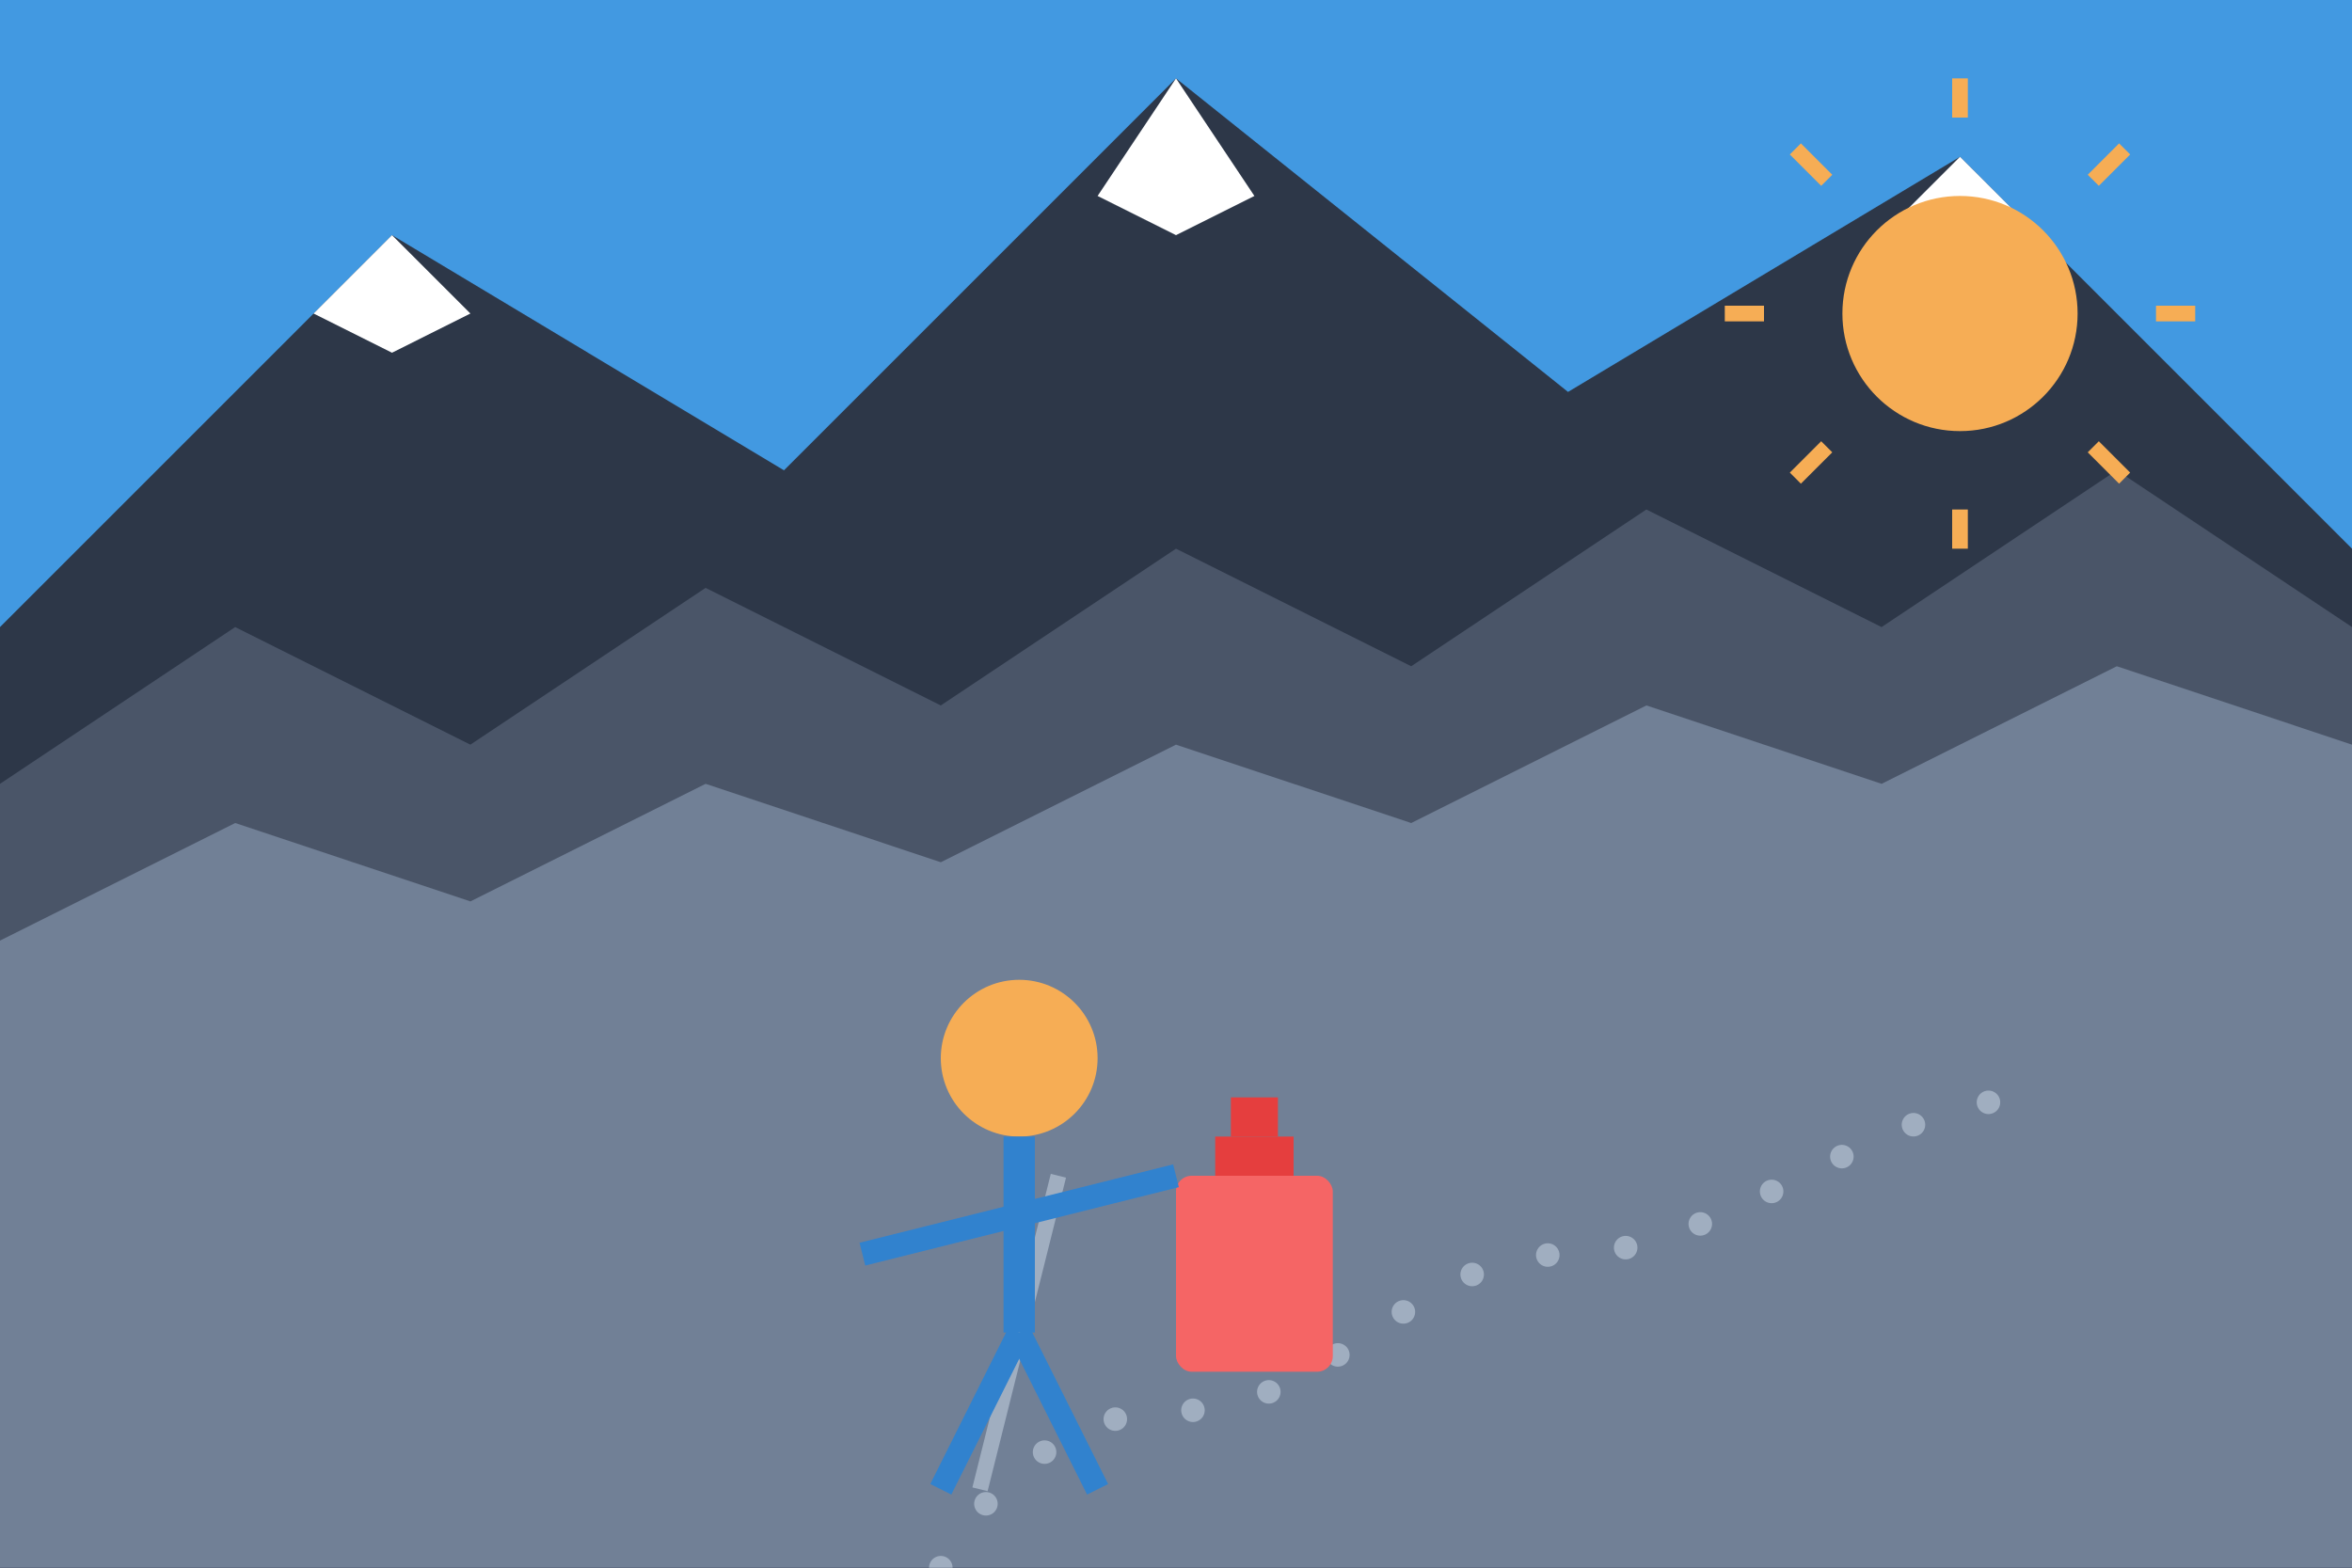
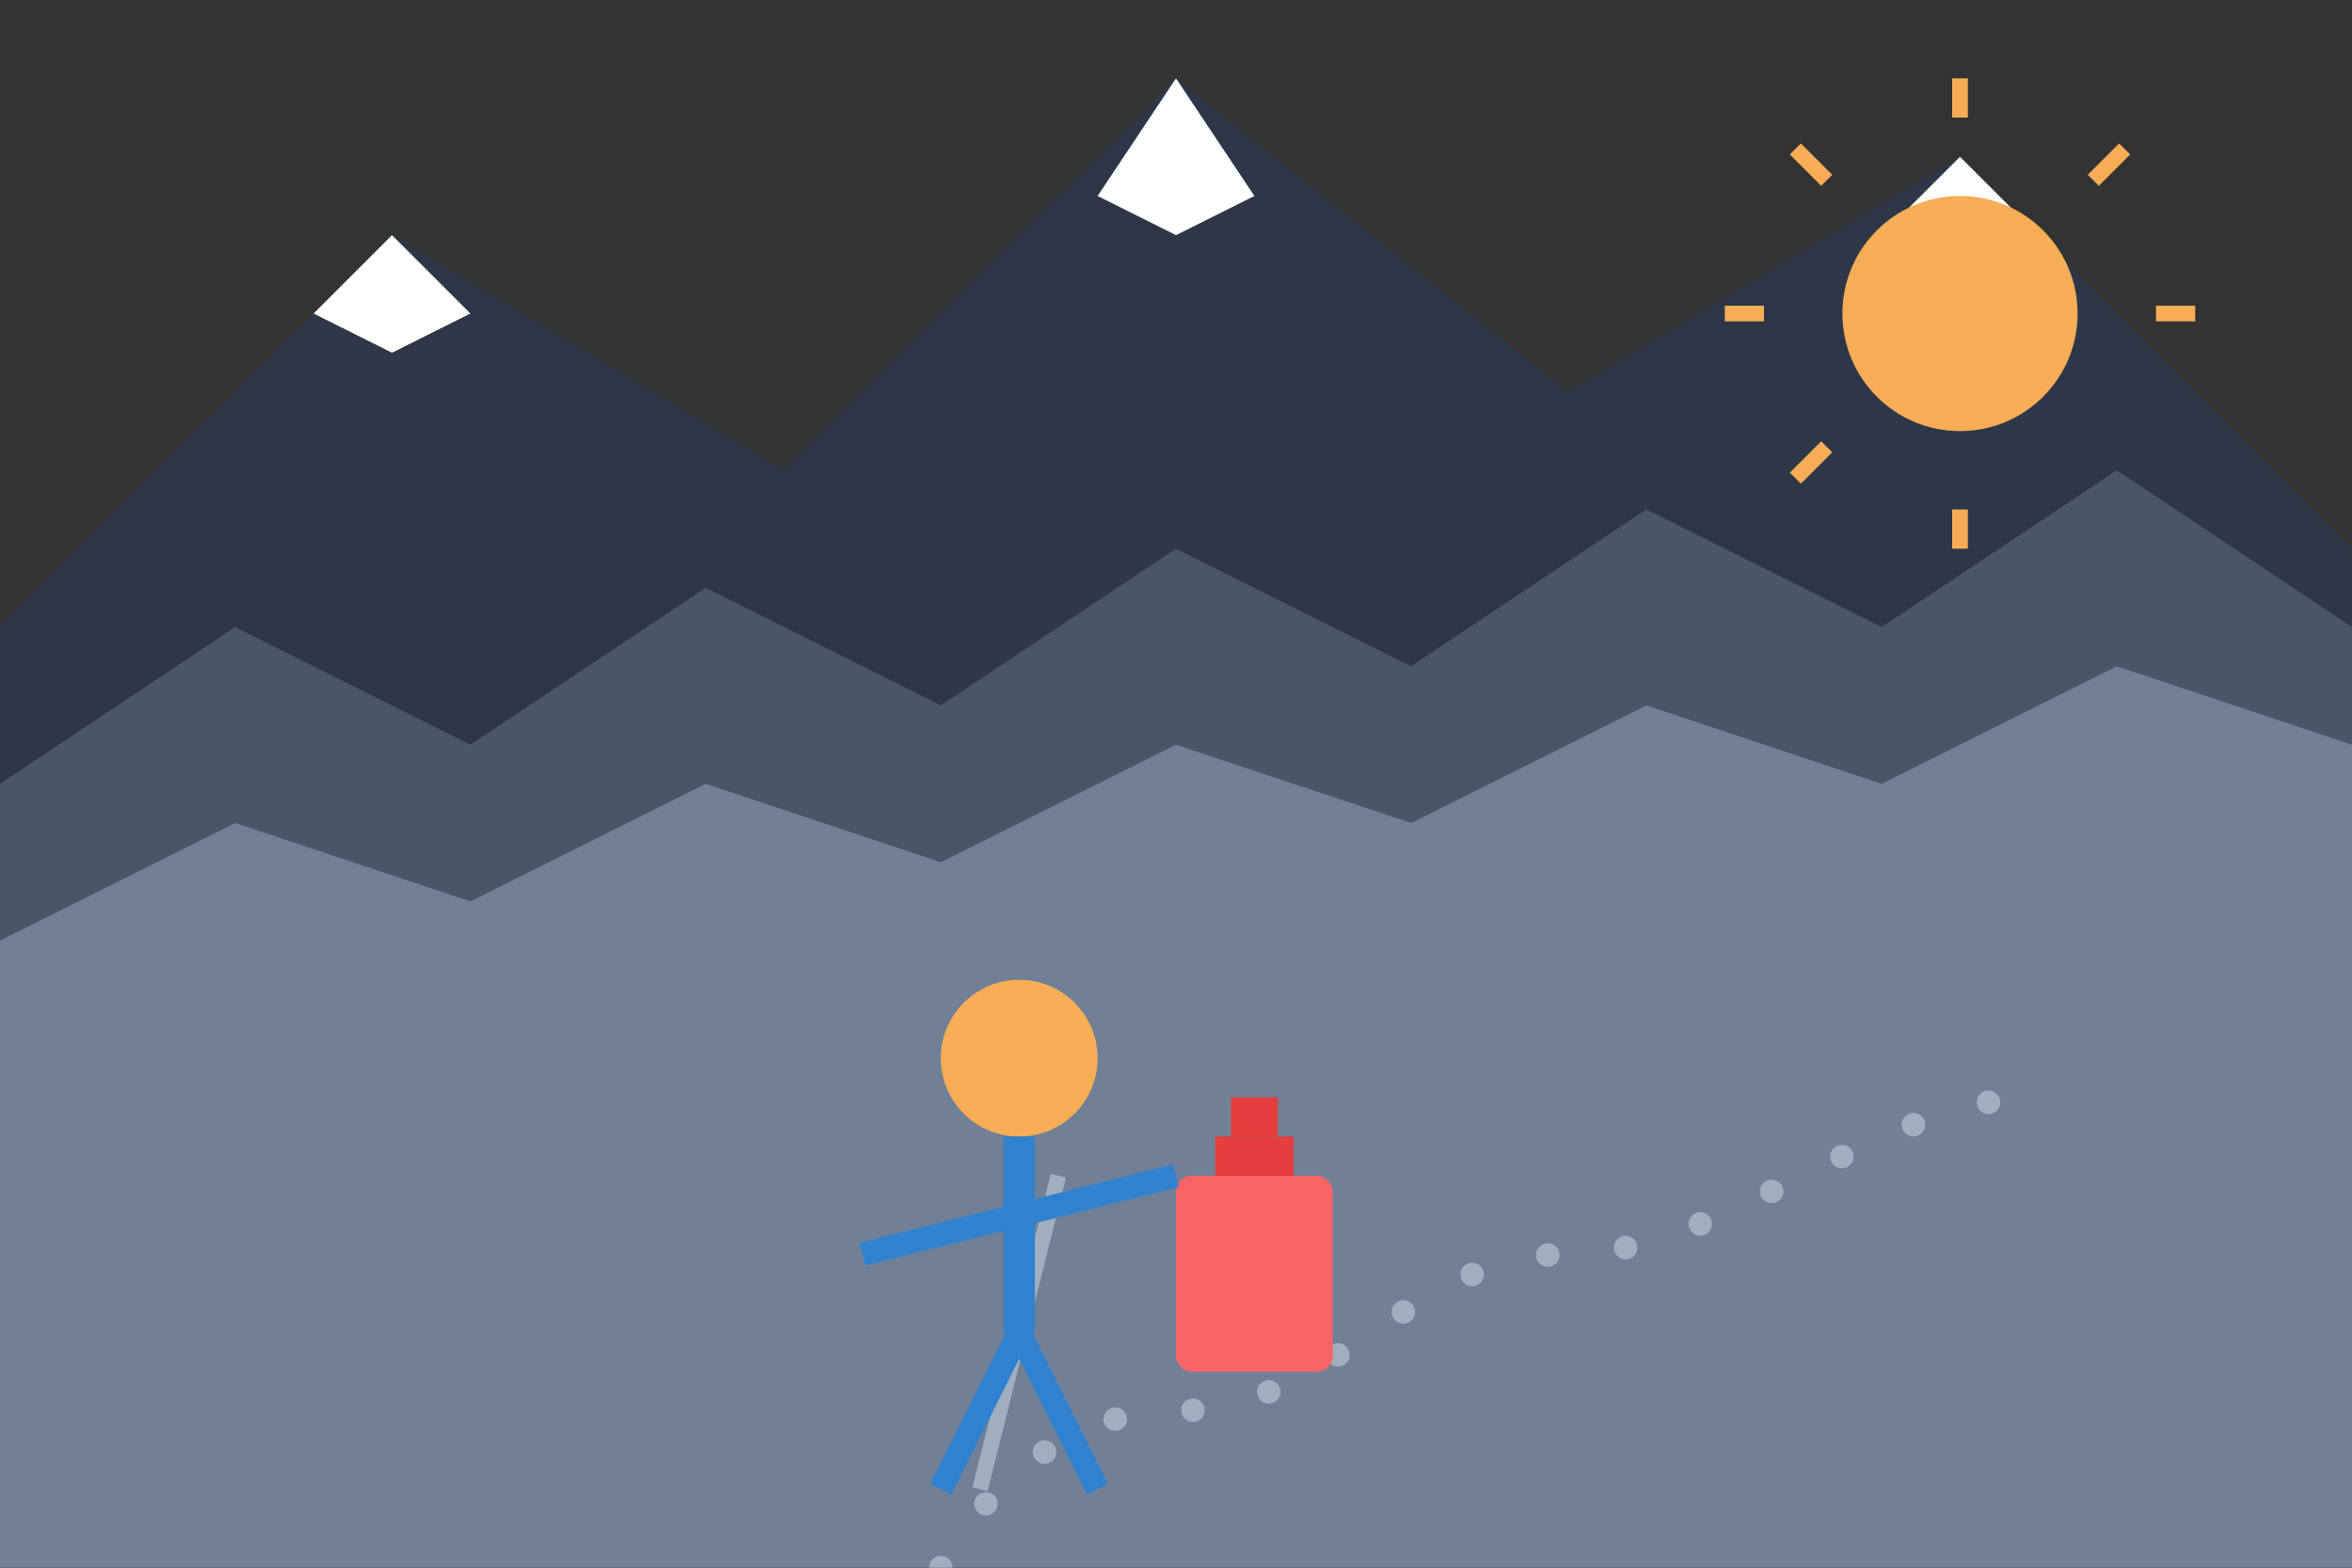
<svg xmlns="http://www.w3.org/2000/svg" width="300" height="200" viewBox="0 0 300 200" fill="none">
  <rect x="0" y="0" width="300" height="200" fill="#333333" stroke="none" />
-   <rect width="300" height="130" fill="#4299E1" />
  <path d="M0 80L50 30L100 60L150 10L200 50L250 20L300 70L300 200L0 200L0 80Z" fill="#2D3748" />
  <path d="M50 30L40 40L50 45L60 40L50 30Z" fill="white" />
  <path d="M150 10L140 25L150 30L160 25L150 10Z" fill="white" />
  <path d="M250 20L240 30L250 35L260 30L250 20Z" fill="white" />
  <path d="M0 100L30 80L60 95L90 75L120 90L150 70L180 85L210 65L240 80L270 60L300 80L300 200L0 200L0 100Z" fill="#4A5568" />
  <path d="M0 120L30 105L60 115L90 100L120 110L150 95L180 105L210 90L240 100L270 85L300 95L300 200L0 200L0 120Z" fill="#718096" />
  <path d="M120 200C120 200 130 180 150 180C170 180 180 160 200 160C220 160 240 140 260 140" stroke="#A0AEC0" stroke-width="3" stroke-linecap="round" stroke-dasharray="0 5 0 5" />
  <rect x="150" y="150" width="20" height="25" rx="2" fill="#F56565" />
  <rect x="155" y="145" width="10" height="5" fill="#E53E3E" />
  <rect x="157" y="140" width="6" height="5" fill="#E53E3E" />
  <line x1="135" y1="150" x2="125" y2="190" stroke="#A0AEC0" stroke-width="2" />
  <circle cx="130" cy="135" r="10" fill="#F6AD55" />
  <path d="M130 145L130 170" stroke="#3182CE" stroke-width="4" />
  <line x1="130" y1="155" x2="150" y2="150" stroke="#3182CE" stroke-width="3" />
  <line x1="130" y1="155" x2="110" y2="160" stroke="#3182CE" stroke-width="3" />
  <line x1="130" y1="170" x2="120" y2="190" stroke="#3182CE" stroke-width="3" />
  <line x1="130" y1="170" x2="140" y2="190" stroke="#3182CE" stroke-width="3" />
  <circle cx="250" cy="40" r="15" fill="#F6AD55" />
  <line x1="250" y1="15" x2="250" y2="10" stroke="#F6AD55" stroke-width="2" />
  <line x1="250" y1="70" x2="250" y2="65" stroke="#F6AD55" stroke-width="2" />
  <line x1="275" y1="40" x2="280" y2="40" stroke="#F6AD55" stroke-width="2" />
  <line x1="225" y1="40" x2="220" y2="40" stroke="#F6AD55" stroke-width="2" />
  <line x1="267" y1="23" x2="271" y2="19" stroke="#F6AD55" stroke-width="2" />
  <line x1="233" y1="57" x2="229" y2="61" stroke="#F6AD55" stroke-width="2" />
-   <line x1="267" y1="57" x2="271" y2="61" stroke="#F6AD55" stroke-width="2" />
  <line x1="233" y1="23" x2="229" y2="19" stroke="#F6AD55" stroke-width="2" />
</svg>